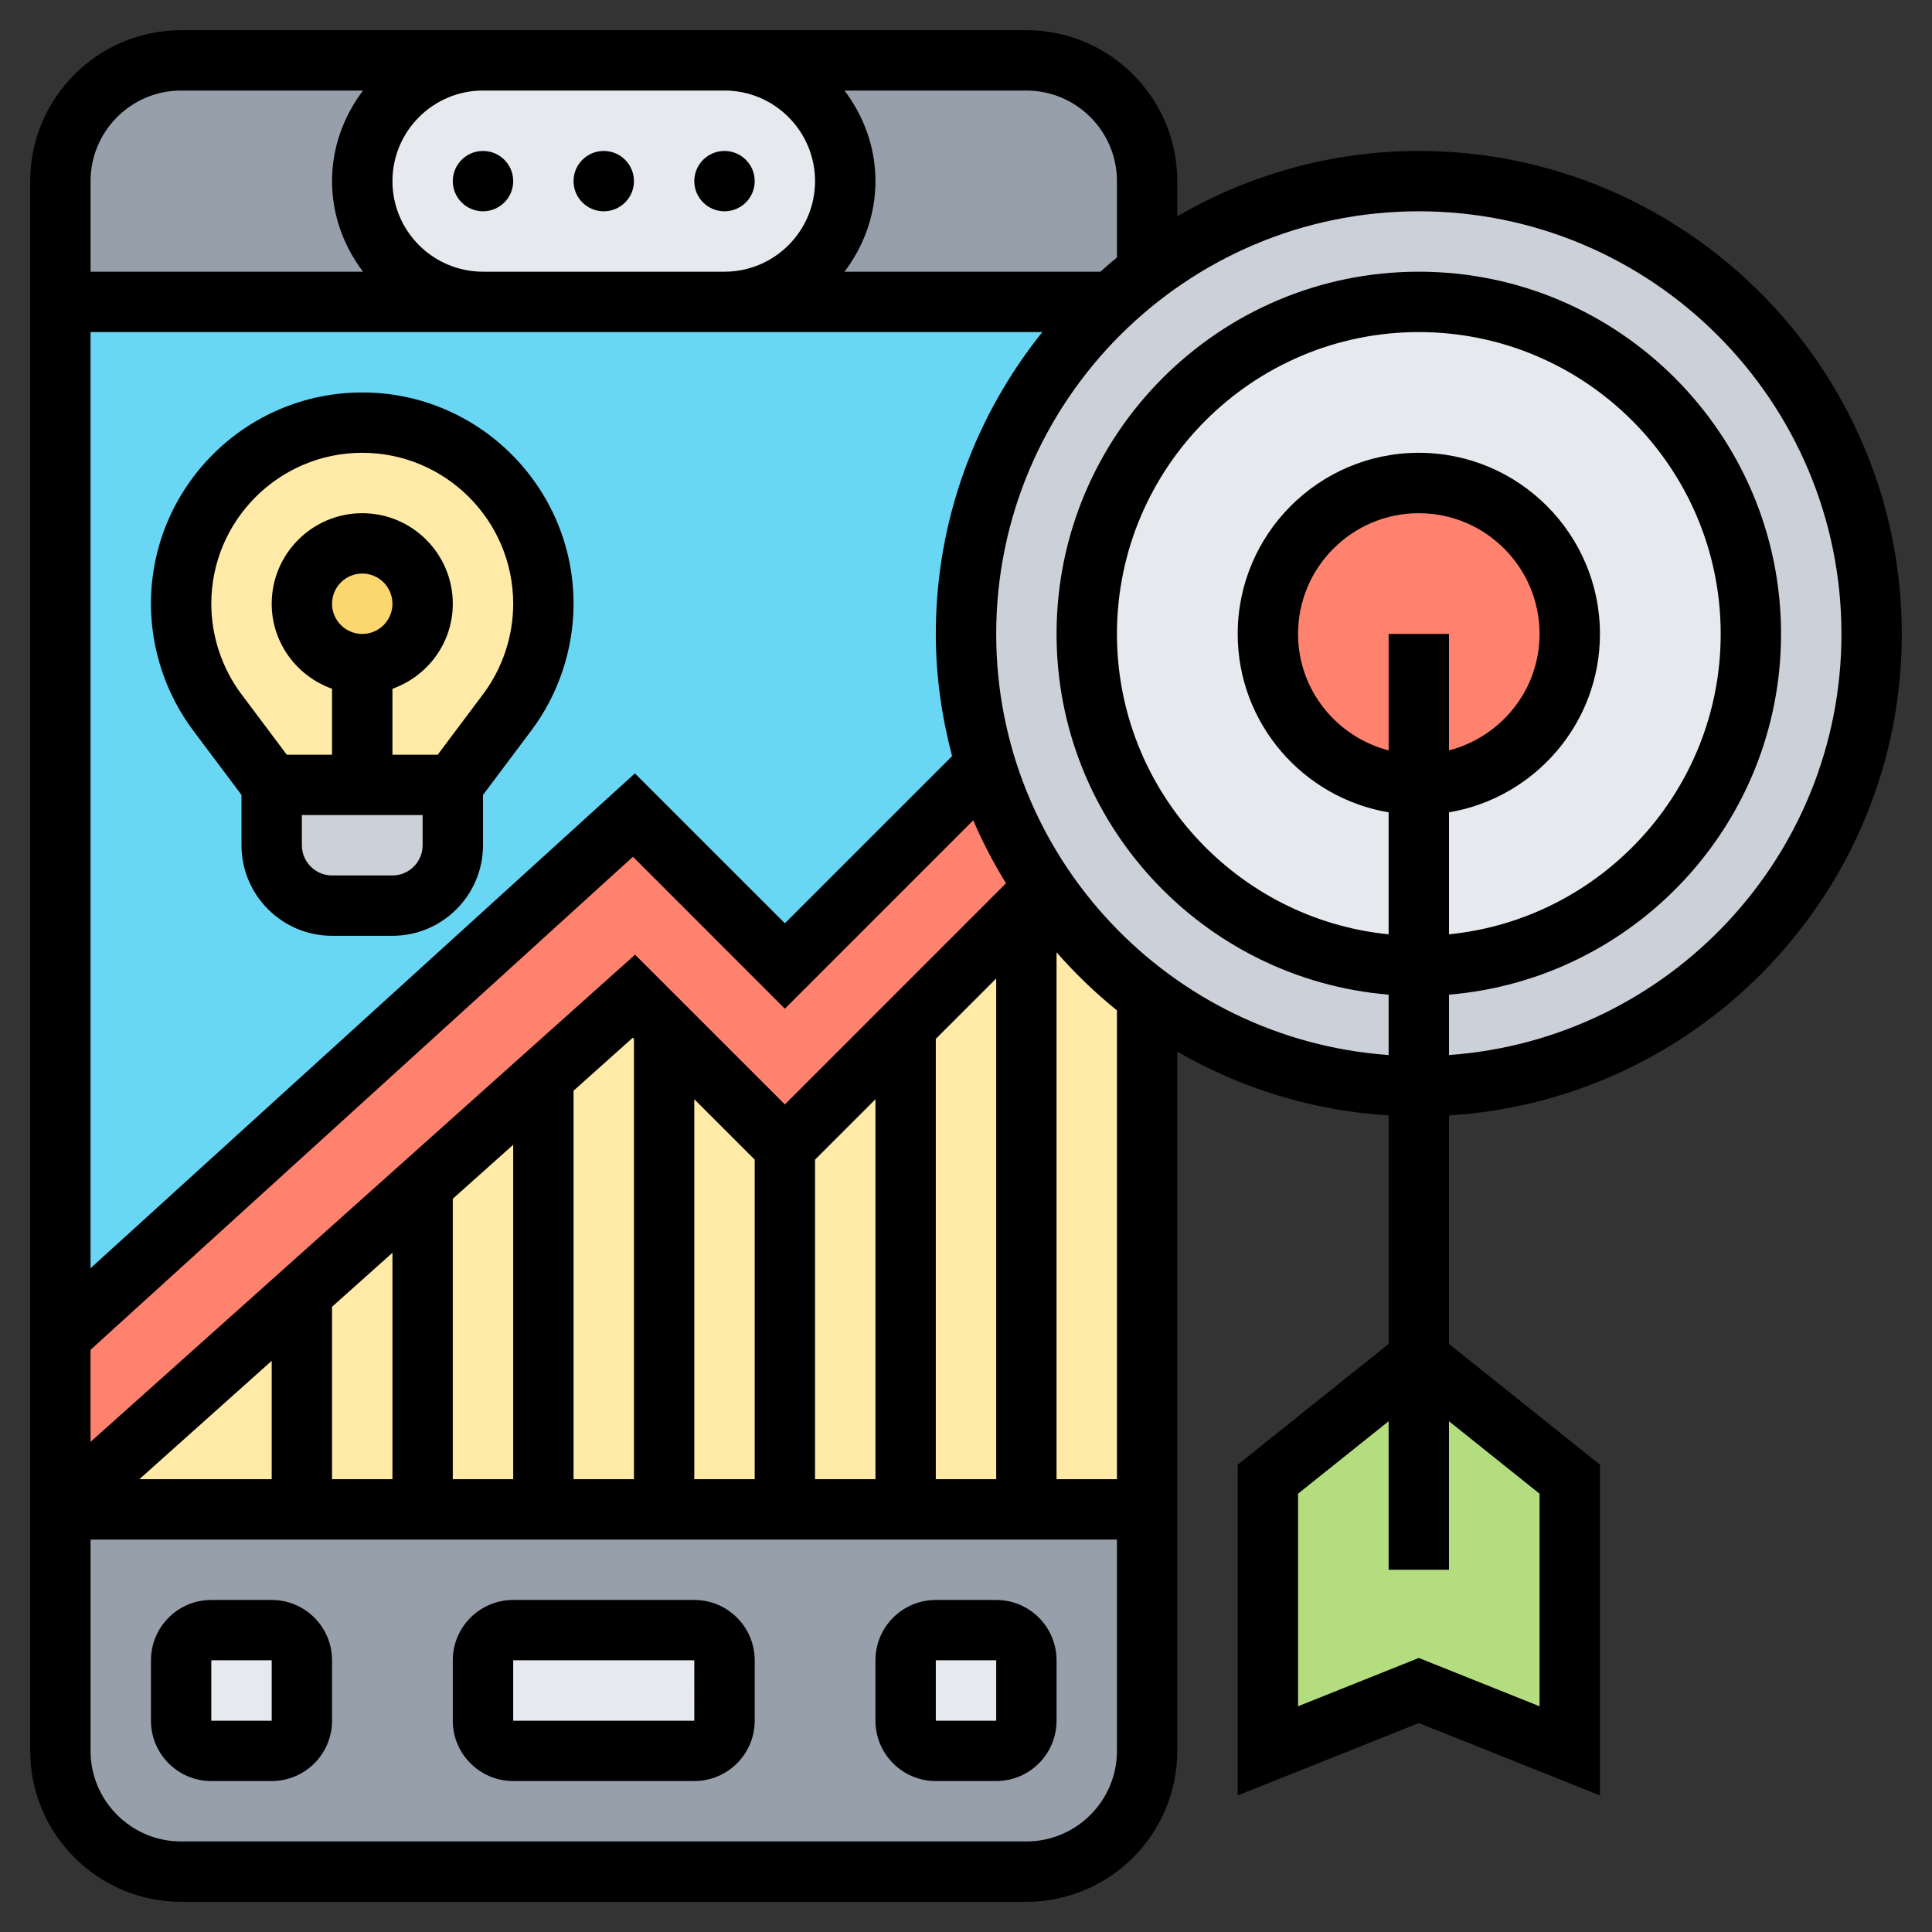
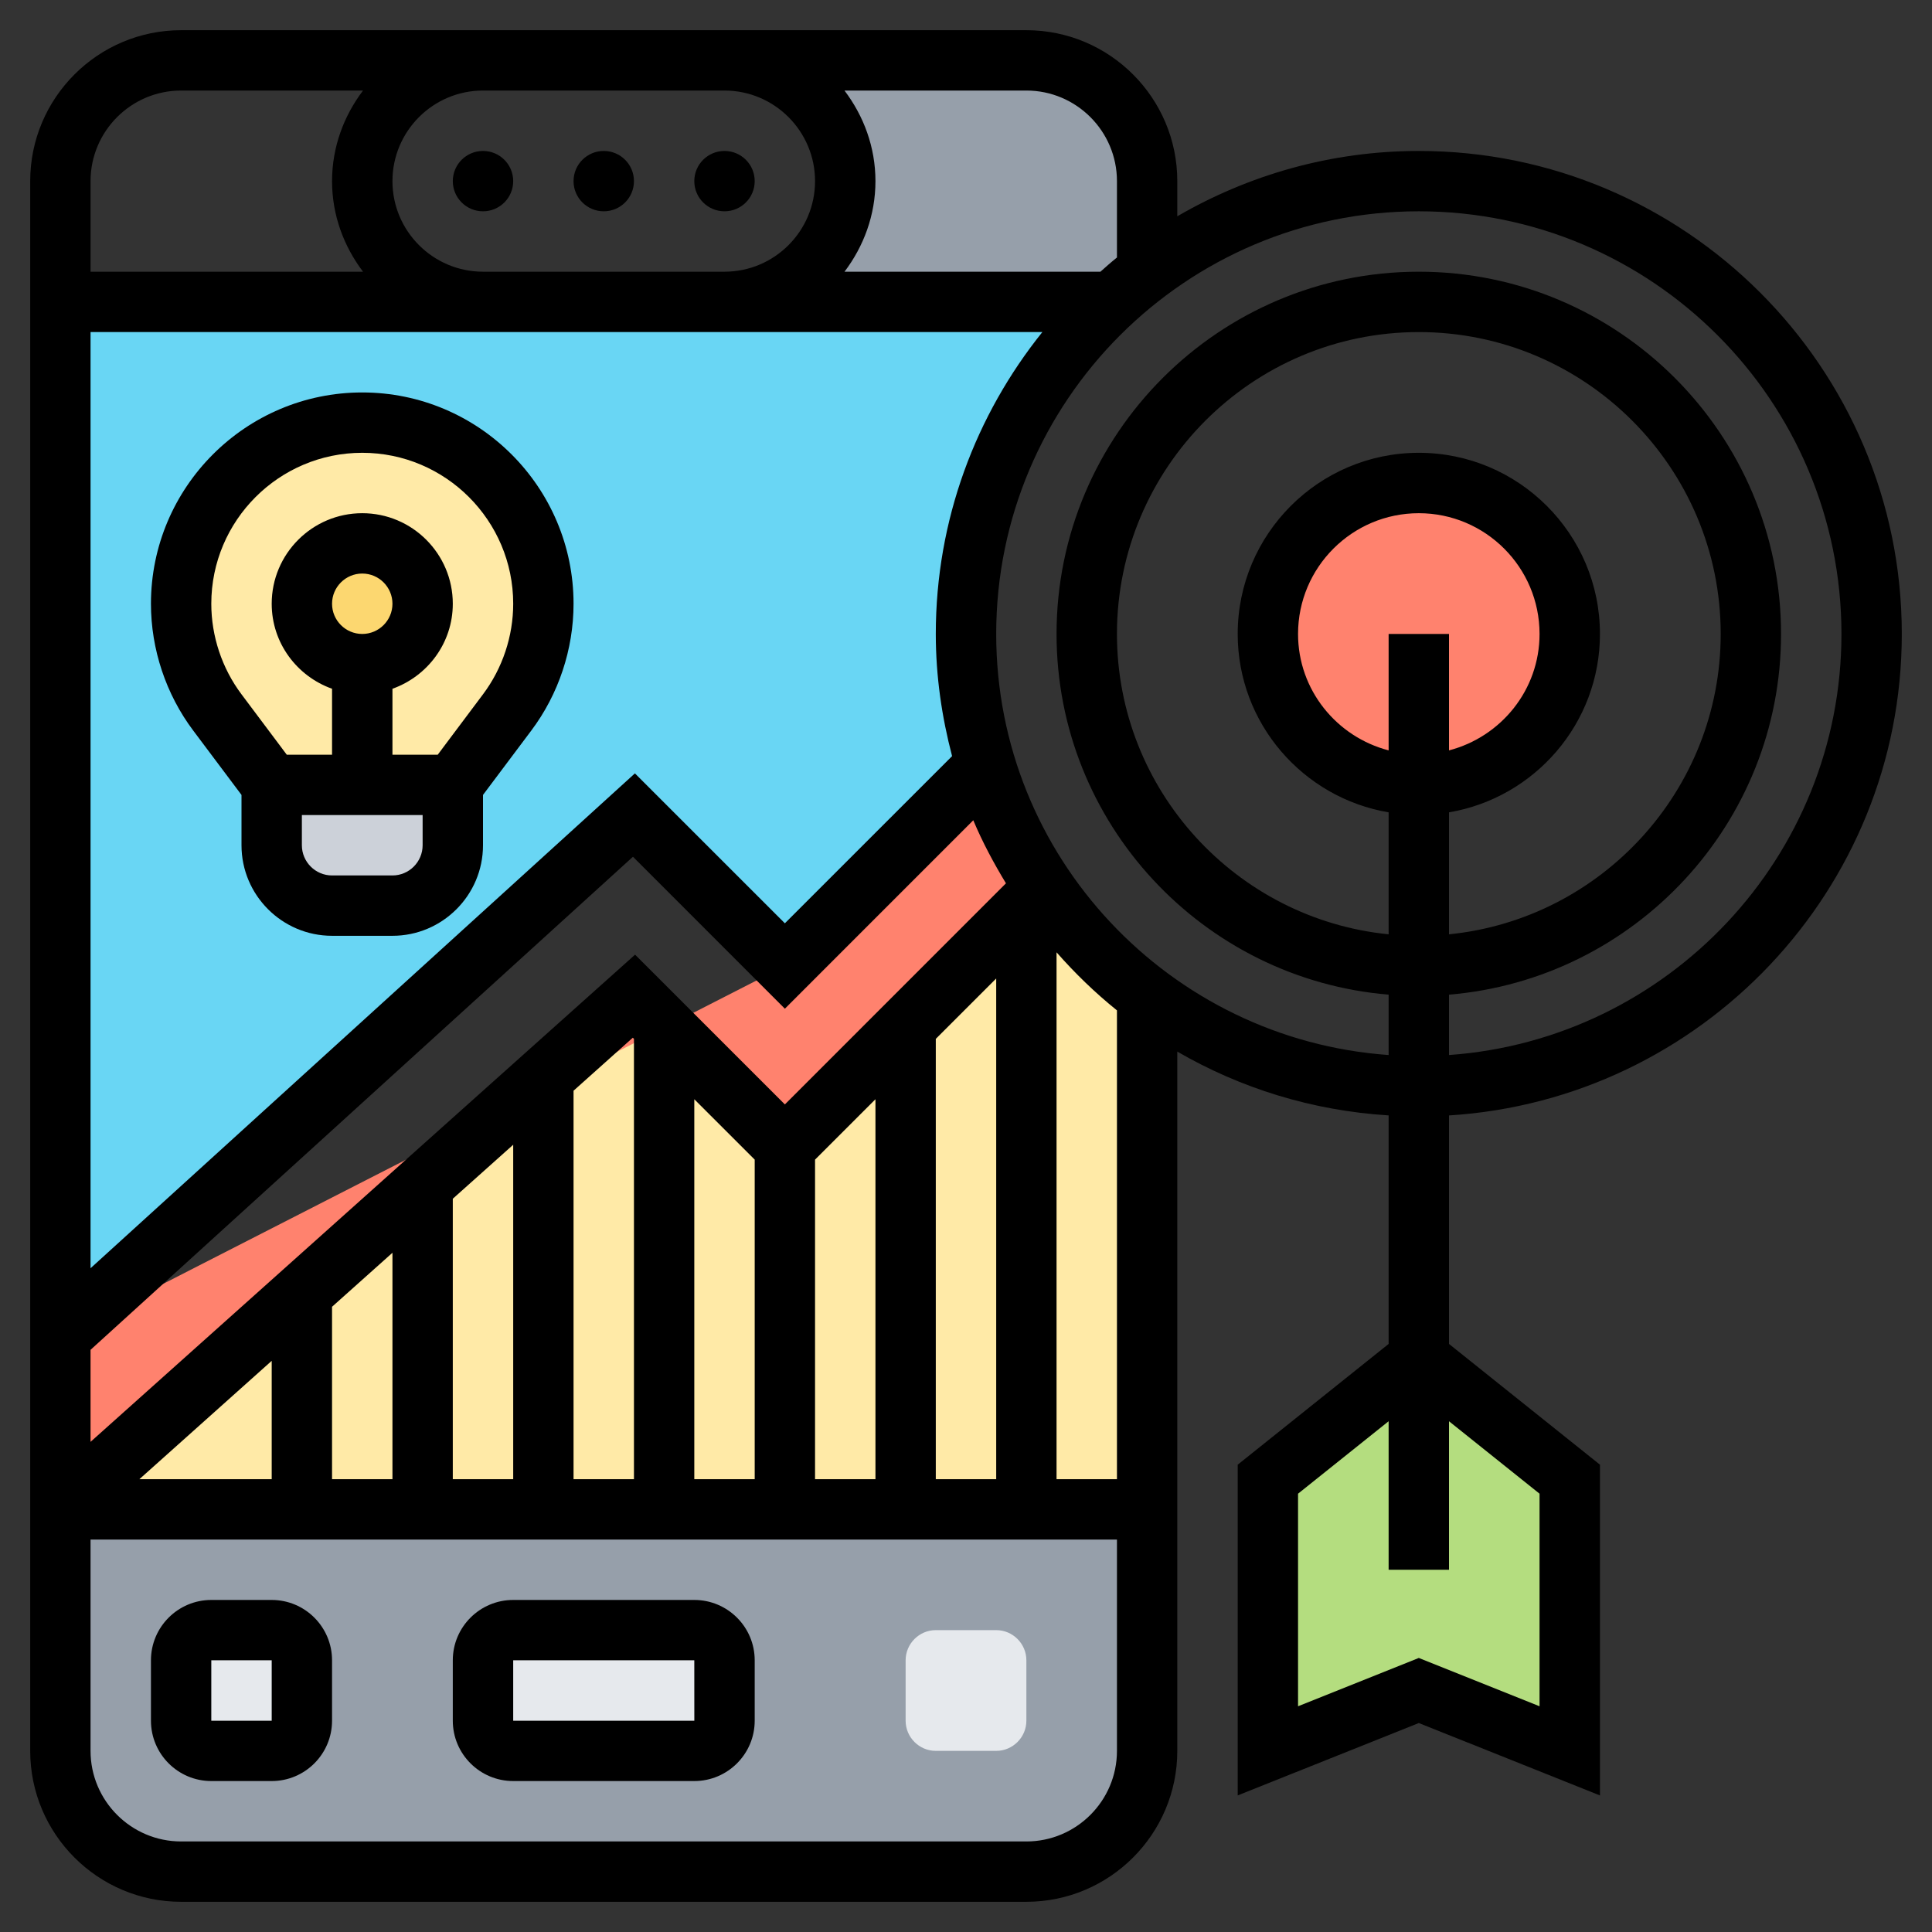
<svg xmlns="http://www.w3.org/2000/svg" width="60" height="60" viewBox="0 0 60 60" fill="none">
  <rect x="0" y="0" width="60" height="60" fill="#333333" stroke="none" />
  <g clip-path="url(#clip0_1877_17218)">
    <path d="M19.688 25.312L1.875 41.503V9.375H15H22.5H34.5L34.509 9.384C31.734 11.944 30 15.619 30 19.688C30 21.113 30.216 22.481 30.609 23.775H30.6L24.375 30L19.688 25.312Z" fill="#69D6F4" />
-     <path d="M5.625 1.875H15C13.969 1.875 13.031 2.297 12.347 2.972C11.672 3.656 11.25 4.594 11.25 5.625C11.25 7.697 12.928 9.375 15 9.375H1.875V5.625C1.875 3.553 3.553 1.875 5.625 1.875Z" fill="#969FAA" />
    <path d="M35.625 5.625V8.438C35.241 8.738 34.866 9.047 34.509 9.384L34.5 9.375H22.5C23.531 9.375 24.469 8.953 25.153 8.278C25.828 7.594 26.25 6.656 26.25 5.625C26.25 3.553 24.572 1.875 22.5 1.875H31.875C33.947 1.875 35.625 3.553 35.625 5.625Z" fill="#969FAA" />
    <path d="M35.625 46.875V54.375C35.625 56.447 33.947 58.125 31.875 58.125H5.625C3.553 58.125 1.875 56.447 1.875 54.375V46.875H9.375H13.125H16.875H20.625H24.375H28.125H31.875H35.625Z" fill="#969FAA" />
    <path d="M44.062 42.188L48.75 45.938V54.375L44.062 52.5L39.375 54.375V45.938L44.062 42.188Z" fill="#B4DD7F" />
-     <path d="M22.5 9.375H15C12.928 9.375 11.25 7.697 11.25 5.625C11.25 4.594 11.672 3.656 12.347 2.972C13.031 2.297 13.969 1.875 15 1.875H22.5C24.572 1.875 26.25 3.553 26.25 5.625C26.25 6.656 25.828 7.594 25.153 8.278C24.469 8.953 23.531 9.375 22.5 9.375Z" fill="#E6E9ED" />
    <path d="M9.375 51.562V53.438C9.375 53.953 8.953 54.375 8.438 54.375H6.562C6.047 54.375 5.625 53.953 5.625 53.438V51.562C5.625 51.047 6.047 50.625 6.562 50.625H8.438C8.953 50.625 9.375 51.047 9.375 51.562Z" fill="#E6E9ED" />
    <path d="M22.5 51.562V53.438C22.5 53.953 22.078 54.375 21.562 54.375H15.938C15.422 54.375 15 53.953 15 53.438V51.562C15 51.047 15.422 50.625 15.938 50.625H21.562C22.078 50.625 22.5 51.047 22.5 51.562Z" fill="#E6E9ED" />
    <path d="M31.875 51.562V53.438C31.875 53.953 31.453 54.375 30.938 54.375H29.062C28.547 54.375 28.125 53.953 28.125 53.438V51.562C28.125 51.047 28.547 50.625 29.062 50.625H30.938C31.453 50.625 31.875 51.047 31.875 51.562Z" fill="#E6E9ED" />
    <path d="M32.419 27.581L31.875 28.125L24.375 35.625L19.688 30.938L1.875 46.875H35.625V30.938C34.378 30 33.3 28.866 32.419 27.581Z" fill="#FFEAA7" />
-     <path d="M30.609 23.775C31.022 25.144 31.641 26.428 32.419 27.581L31.875 28.125L28.125 31.875L24.375 35.625L20.625 31.875L19.688 30.938L16.875 33.45L13.125 36.806L9.375 40.163L1.875 46.875V41.503L19.688 25.312L24.375 30L30.6 23.775H30.609Z" fill="#FF826E" />
-     <path d="M44.062 33.75C40.894 33.75 37.969 32.7 35.625 30.938C34.378 30 33.3 28.866 32.419 27.581C31.641 26.428 31.022 25.144 30.609 23.775C30.216 22.481 30 21.113 30 19.688C30 15.619 31.734 11.944 34.509 9.384C34.866 9.047 35.241 8.738 35.625 8.438C37.969 6.675 40.894 5.625 44.062 5.625C51.825 5.625 58.125 11.925 58.125 19.688C58.125 27.45 51.825 33.75 44.062 33.75Z" fill="#CCD1D9" />
-     <path d="M44.062 30C38.362 30 33.75 25.387 33.75 19.688C33.75 13.988 38.362 9.375 44.062 9.375C49.763 9.375 54.375 13.988 54.375 19.688C54.375 25.387 49.763 30 44.062 30Z" fill="#E6E9ED" />
+     <path d="M30.609 23.775C31.022 25.144 31.641 26.428 32.419 27.581L31.875 28.125L28.125 31.875L24.375 35.625L20.625 31.875L19.688 30.938L16.875 33.45L13.125 36.806L9.375 40.163L1.875 46.875V41.503L24.375 30L30.6 23.775H30.609Z" fill="#FF826E" />
    <path d="M44.062 24.375C46.651 24.375 48.75 22.276 48.75 19.688C48.75 17.099 46.651 15 44.062 15C41.474 15 39.375 17.099 39.375 19.688C39.375 22.276 41.474 24.375 44.062 24.375Z" fill="#FF826E" />
    <path d="M14.062 24.375V26.25C14.062 27.281 13.219 28.125 12.188 28.125H10.312C9.281 28.125 8.438 27.281 8.438 26.25V24.375H11.25H14.062Z" fill="#CCD1D9" />
    <path d="M11.25 24.375H8.438L6.75 22.125C6.019 21.15 5.625 19.969 5.625 18.75C5.625 17.194 6.253 15.787 7.275 14.775C8.287 13.753 9.694 13.125 11.25 13.125C12.806 13.125 14.213 13.753 15.225 14.775C16.247 15.787 16.875 17.194 16.875 18.75C16.875 19.969 16.481 21.15 15.75 22.125L14.062 24.375H11.25Z" fill="#FFEAA7" />
    <path d="M11.25 20.625C12.286 20.625 13.125 19.785 13.125 18.75C13.125 17.715 12.286 16.875 11.25 16.875C10.214 16.875 9.375 17.715 9.375 18.75C9.375 19.785 10.214 20.625 11.25 20.625Z" fill="#FCD770" />
    <path d="M21.562 49.688H15.938C14.903 49.688 14.062 50.528 14.062 51.562V53.438C14.062 54.472 14.903 55.312 15.938 55.312H21.562C22.597 55.312 23.438 54.472 23.438 53.438V51.562C23.438 50.528 22.597 49.688 21.562 49.688ZM15.938 53.438V51.562H21.562L21.563 53.438H15.938Z" fill="black" />
-     <path d="M30.938 49.688H29.062C28.028 49.688 27.188 50.528 27.188 51.562V53.438C27.188 54.472 28.028 55.312 29.062 55.312H30.938C31.972 55.312 32.812 54.472 32.812 53.438V51.562C32.812 50.528 31.972 49.688 30.938 49.688ZM29.062 53.438V51.562H30.938L30.938 53.438H29.062Z" fill="black" />
    <path d="M8.438 49.688H6.562C5.528 49.688 4.688 50.528 4.688 51.562V53.438C4.688 54.472 5.528 55.312 6.562 55.312H8.438C9.472 55.312 10.312 54.472 10.312 53.438V51.562C10.312 50.528 9.472 49.688 8.438 49.688ZM6.562 53.438V51.562H8.438L8.438 53.438H6.562Z" fill="black" />
    <path d="M15 6.562C15.518 6.562 15.938 6.143 15.938 5.625C15.938 5.107 15.518 4.688 15 4.688C14.482 4.688 14.062 5.107 14.062 5.625C14.062 6.143 14.482 6.562 15 6.562Z" fill="black" />
    <path d="M18.75 6.562C19.268 6.562 19.688 6.143 19.688 5.625C19.688 5.107 19.268 4.688 18.75 4.688C18.232 4.688 17.812 5.107 17.812 5.625C17.812 6.143 18.232 6.562 18.75 6.562Z" fill="black" />
    <path d="M22.5 6.562C23.018 6.562 23.438 6.143 23.438 5.625C23.438 5.107 23.018 4.688 22.5 4.688C21.982 4.688 21.562 5.107 21.562 5.625C21.562 6.143 21.982 6.562 22.5 6.562Z" fill="black" />
    <path d="M11.25 12.188C7.631 12.188 4.688 15.132 4.688 18.75C4.688 20.162 5.154 21.56 6 22.687L7.5 24.687V26.25C7.5 27.801 8.762 29.062 10.312 29.062H12.188C13.738 29.062 15 27.801 15 26.25V24.687L16.5 22.688C17.347 21.56 17.812 20.162 17.812 18.75C17.812 15.132 14.869 12.188 11.25 12.188ZM12.188 27.188H10.312C9.796 27.188 9.375 26.767 9.375 26.25V25.312H13.125V26.25C13.125 26.767 12.704 27.188 12.188 27.188ZM10.312 18.75C10.312 18.233 10.733 17.812 11.25 17.812C11.767 17.812 12.188 18.233 12.188 18.75C12.188 19.267 11.767 19.688 11.25 19.688C10.733 19.688 10.312 19.267 10.312 18.75ZM15 21.562L13.594 23.438H12.188V21.39C13.276 21.002 14.062 19.971 14.062 18.75C14.062 17.199 12.801 15.938 11.25 15.938C9.699 15.938 8.438 17.199 8.438 18.75C8.438 19.971 9.224 21.002 10.312 21.39V23.438H8.906L7.5 21.562C6.895 20.757 6.562 19.758 6.562 18.75C6.562 16.165 8.665 14.062 11.25 14.062C13.835 14.062 15.938 16.165 15.938 18.75C15.938 19.758 15.605 20.757 15 21.562Z" fill="black" />
    <path d="M59.062 19.688C59.062 11.417 52.333 4.688 44.062 4.688C41.329 4.688 38.772 5.435 36.562 6.717V5.625C36.562 3.04 34.46 0.938 31.875 0.938H22.5H15H5.625C3.04 0.938 0.938 3.04 0.938 5.625V54.375C0.938 56.96 3.04 59.062 5.625 59.062H31.875C34.46 59.062 36.562 56.96 36.562 54.375V32.658C38.516 33.792 40.745 34.492 43.125 34.64V41.737L38.438 45.487V55.759L44.062 53.51L49.688 55.759V45.487L45 41.737V34.641C52.834 34.152 59.062 27.642 59.062 19.688ZM34.688 5.625V7.997C34.511 8.138 34.343 8.288 34.175 8.438H26.227C26.821 7.652 27.188 6.684 27.188 5.625C27.188 4.566 26.821 3.598 26.226 2.812H31.875C33.426 2.812 34.688 4.074 34.688 5.625ZM29.062 45.938V32.263L30.938 30.388V45.938H29.062ZM4.328 45.938L8.438 42.262V45.938H4.328ZM10.312 40.583L12.188 38.906V45.938H10.312V40.583ZM14.062 37.228L15.938 35.551V45.938H14.062V37.228ZM17.812 33.873L19.652 32.227L19.688 32.263V45.938H17.812V33.873ZM21.562 34.138L23.438 36.013V45.938H21.562V34.138ZM25.312 36.013L27.188 34.138V45.938H25.312V36.013ZM24.375 34.299L19.723 29.648L2.812 44.778V41.92L19.657 26.607L24.375 31.326L30.226 25.474C30.513 26.156 30.861 26.805 31.241 27.432L24.375 34.299ZM29.568 23.482L24.375 28.674L19.718 24.018L2.812 39.386V10.312H15H22.5H32.372C30.307 12.883 29.062 16.141 29.062 19.688C29.062 21 29.249 22.267 29.568 23.482ZM22.5 2.812C24.051 2.812 25.312 4.074 25.312 5.625C25.312 7.176 24.051 8.438 22.5 8.438H15C13.449 8.438 12.188 7.176 12.188 5.625C12.188 4.074 13.449 2.812 15 2.812H22.5ZM5.625 2.812H11.274C10.679 3.598 10.312 4.566 10.312 5.625C10.312 6.684 10.679 7.652 11.274 8.438H2.812V5.625C2.812 4.074 4.074 2.812 5.625 2.812ZM31.875 57.188H5.625C4.074 57.188 2.812 55.926 2.812 54.375V47.812H34.688V54.375C34.688 55.926 33.426 57.188 31.875 57.188ZM34.688 45.938H32.812V29.575C33.386 30.228 34.01 30.833 34.688 31.378V45.938ZM30.938 19.688C30.938 12.45 36.825 6.562 44.062 6.562C51.3 6.562 57.188 12.45 57.188 19.688C57.188 26.608 51.8 32.281 45 32.765V30.89C50.765 30.411 55.312 25.575 55.312 19.688C55.312 13.484 50.266 8.438 44.062 8.438C37.859 8.438 32.812 13.484 32.812 19.688C32.812 25.575 37.36 30.411 43.125 30.89V32.765C36.325 32.281 30.938 26.608 30.938 19.688ZM43.125 23.304C41.513 22.885 40.312 21.43 40.312 19.688C40.312 17.619 41.994 15.938 44.062 15.938C46.131 15.938 47.812 17.619 47.812 19.688C47.812 21.43 46.612 22.885 45 23.304V19.688H43.125V23.304ZM45 25.228C47.656 24.78 49.688 22.47 49.688 19.688C49.688 16.585 47.165 14.062 44.062 14.062C40.96 14.062 38.438 16.585 38.438 19.688C38.438 22.469 40.469 24.779 43.125 25.228V29.016C38.394 28.543 34.688 24.541 34.688 19.688C34.688 14.519 38.893 10.313 44.062 10.313C49.232 10.313 53.438 14.519 53.438 19.688C53.438 24.541 49.731 28.544 45 29.016V25.228ZM47.812 46.388V52.99L44.062 51.489L40.312 52.99V46.388L43.125 44.138V48.75H45V44.138L47.812 46.388Z" fill="black" />
  </g>
  <defs>
    <clipPath id="clip0_1877_17218">
      <rect width="60" height="60" fill="white" />
    </clipPath>
  </defs>
</svg>